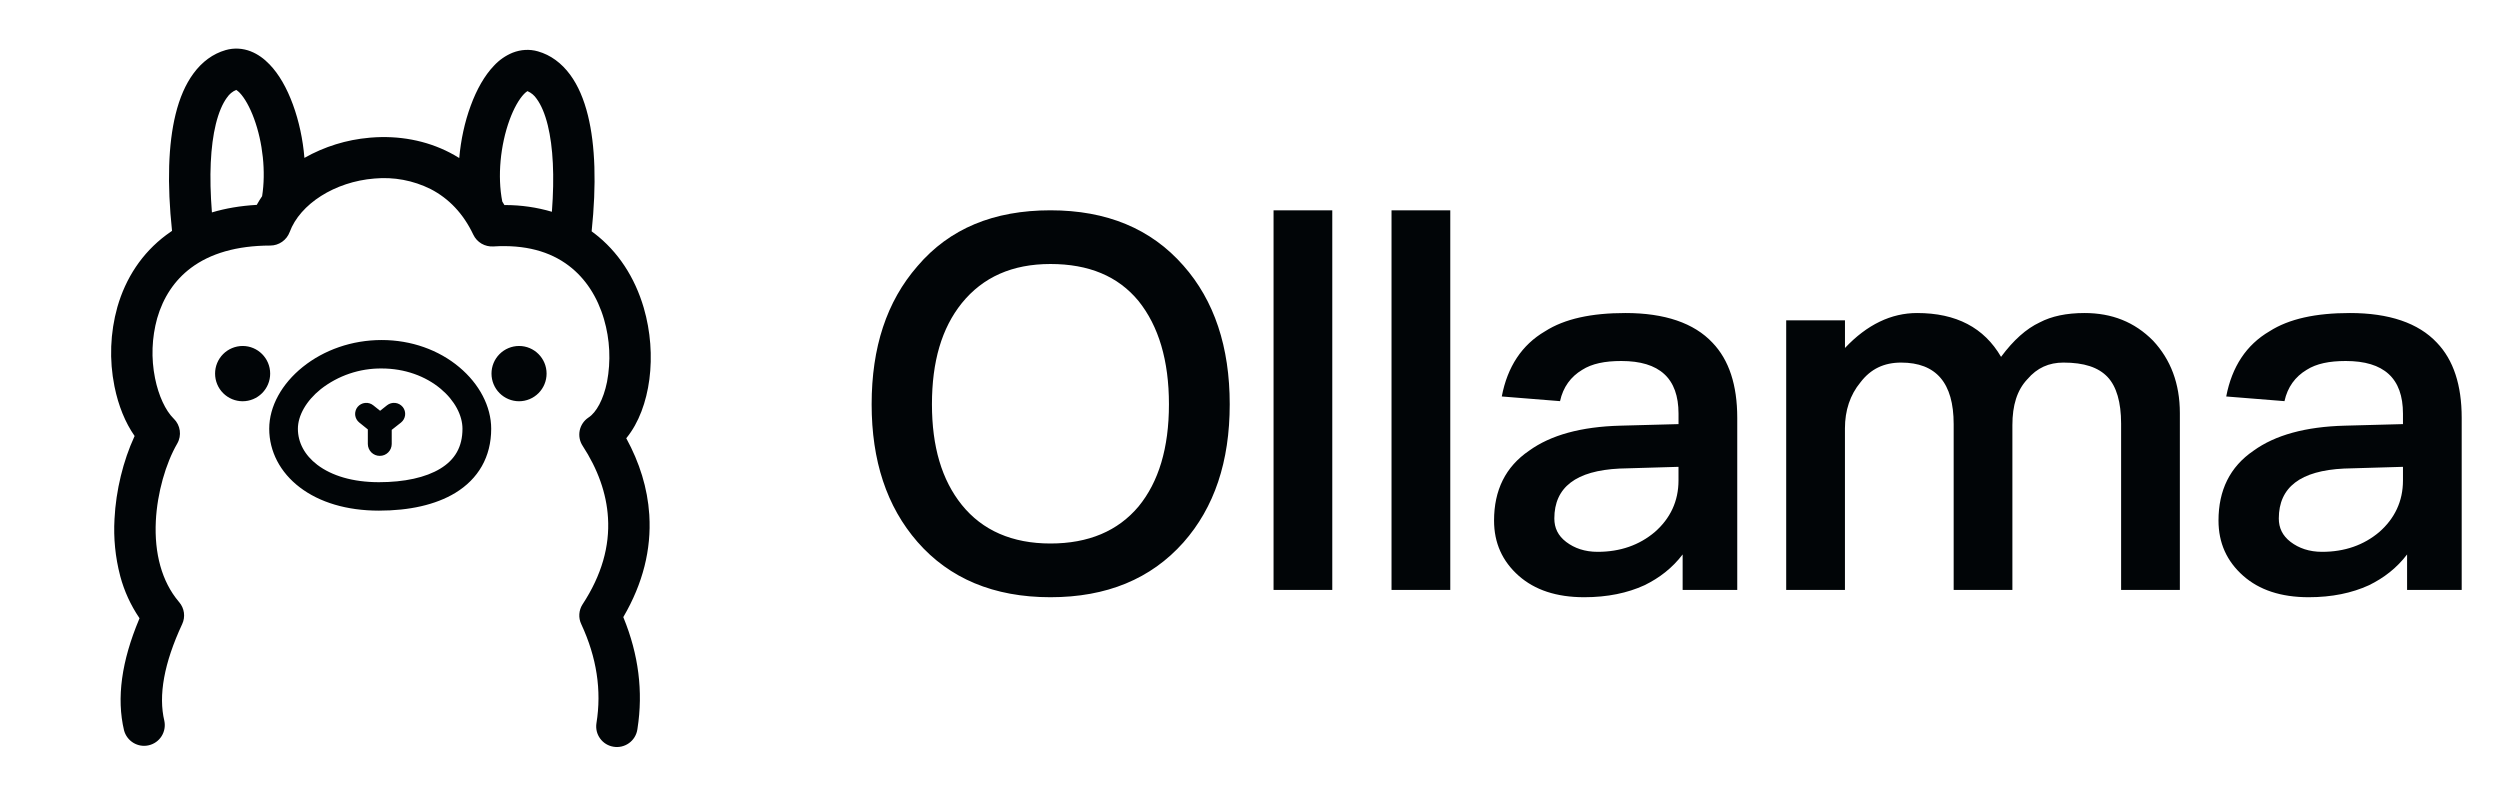
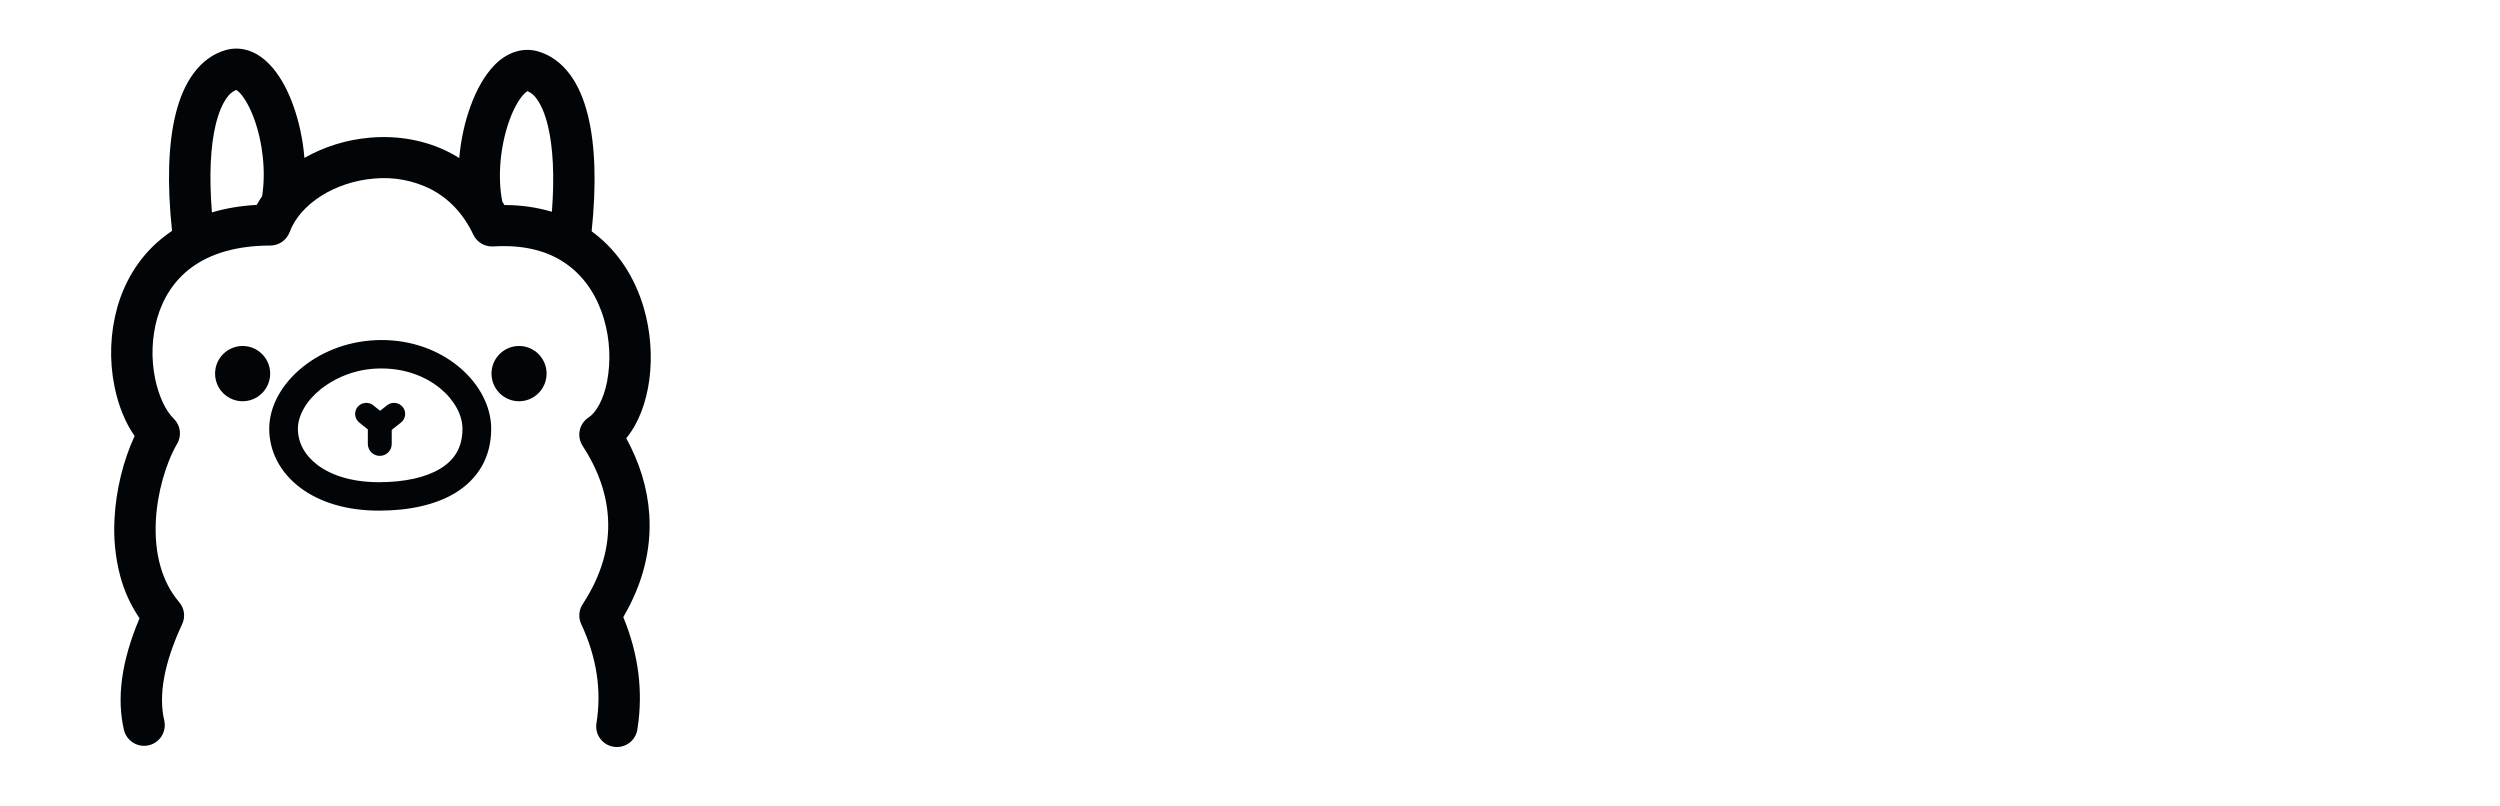
<svg xmlns="http://www.w3.org/2000/svg" width="90" height="29" viewBox="0 0 90 29" fill="none">
  <path fill-rule="evenodd" clip-rule="evenodd" d="M9.034 1.852C9.281 1.95 9.504 2.11 9.706 2.321C10.044 2.671 10.328 3.171 10.545 3.764C10.764 4.361 10.905 5.022 10.959 5.684C11.679 5.277 12.477 5.029 13.301 4.958L13.359 4.953C14.353 4.873 15.336 5.052 16.193 5.495C16.309 5.555 16.422 5.62 16.533 5.689C16.59 5.039 16.729 4.393 16.944 3.81C17.161 3.216 17.446 2.716 17.782 2.366C17.97 2.162 18.199 2.002 18.455 1.897C18.749 1.783 19.061 1.762 19.365 1.849C19.823 1.979 20.216 2.27 20.526 2.691C20.809 3.076 21.022 3.57 21.167 4.162C21.43 5.23 21.476 6.634 21.299 8.328L21.359 8.374L21.389 8.395C22.254 9.054 22.856 9.992 23.175 11.081C23.672 12.78 23.422 14.687 22.565 15.753L22.544 15.777L22.547 15.78C23.023 16.651 23.312 17.571 23.374 18.523L23.376 18.558C23.449 19.775 23.148 21 22.446 22.203L22.438 22.215L22.449 22.242C22.989 23.564 23.158 24.896 22.95 26.226L22.943 26.271C22.911 26.465 22.803 26.639 22.643 26.753C22.483 26.868 22.284 26.915 22.089 26.883C21.993 26.868 21.901 26.834 21.818 26.784C21.734 26.733 21.662 26.666 21.605 26.587C21.547 26.509 21.506 26.419 21.483 26.325C21.461 26.23 21.457 26.131 21.472 26.035C21.663 24.855 21.484 23.671 20.924 22.466C20.871 22.354 20.848 22.231 20.856 22.108C20.864 21.984 20.903 21.865 20.969 21.761L20.974 21.754C21.664 20.698 21.95 19.663 21.888 18.645C21.836 17.755 21.517 16.881 20.974 16.048C20.868 15.886 20.831 15.689 20.869 15.499C20.908 15.31 21.019 15.143 21.18 15.035L21.19 15.028C21.468 14.847 21.724 14.383 21.853 13.748C21.995 12.998 21.958 12.225 21.744 11.492C21.51 10.692 21.081 10.025 20.481 9.569C19.801 9.05 18.901 8.8 17.761 8.872C17.612 8.881 17.464 8.846 17.335 8.771C17.206 8.695 17.103 8.583 17.039 8.448C16.68 7.688 16.157 7.144 15.504 6.807C14.878 6.494 14.176 6.363 13.479 6.427C12.056 6.54 10.801 7.343 10.428 8.354C10.375 8.496 10.28 8.619 10.155 8.706C10.03 8.793 9.882 8.84 9.73 8.84C8.511 8.842 7.567 9.128 6.877 9.643C6.28 10.089 5.873 10.712 5.658 11.458C5.464 12.161 5.437 12.899 5.581 13.614C5.709 14.251 5.959 14.779 6.246 15.064L6.255 15.072C6.497 15.308 6.549 15.678 6.38 15.969C5.968 16.68 5.661 17.739 5.61 18.758C5.553 19.921 5.823 20.931 6.432 21.656L6.45 21.677C6.542 21.785 6.602 21.916 6.621 22.056C6.64 22.196 6.619 22.338 6.559 22.466C5.901 23.879 5.698 25.04 5.917 25.954C5.956 26.144 5.919 26.342 5.815 26.506C5.711 26.669 5.546 26.786 5.357 26.83C5.168 26.875 4.97 26.843 4.803 26.743C4.637 26.643 4.516 26.482 4.466 26.295C4.189 25.131 4.377 23.799 5.007 22.297L5.023 22.257L5.014 22.243C4.704 21.786 4.473 21.28 4.33 20.747L4.325 20.726C4.151 20.06 4.083 19.372 4.122 18.686C4.173 17.645 4.44 16.58 4.833 15.726L4.847 15.696L4.845 15.694C4.51 15.216 4.262 14.604 4.125 13.928L4.119 13.9C3.93 12.957 3.966 11.982 4.225 11.055C4.525 10.009 5.113 9.111 5.981 8.462C6.049 8.41 6.121 8.359 6.193 8.311C6.012 6.604 6.057 5.191 6.321 4.116C6.466 3.524 6.68 3.031 6.964 2.646C7.272 2.225 7.665 1.935 8.124 1.803C8.428 1.716 8.741 1.736 9.034 1.851V1.852ZM13.739 12.241C14.808 12.241 15.796 12.599 16.534 13.218C17.254 13.82 17.683 14.63 17.683 15.435C17.683 16.45 17.218 17.241 16.388 17.746C15.679 18.175 14.729 18.383 13.641 18.383C12.488 18.383 11.503 18.087 10.792 17.544C10.087 17.007 9.692 16.252 9.692 15.435C9.692 14.627 10.146 13.816 10.899 13.211C11.662 12.598 12.67 12.241 13.739 12.241ZM13.739 13.265C12.946 13.258 12.174 13.52 11.549 14.008C11.022 14.431 10.724 14.962 10.724 15.436C10.724 15.925 10.964 16.384 11.421 16.732C11.941 17.129 12.705 17.359 13.641 17.359C14.555 17.359 15.325 17.191 15.849 16.872C16.378 16.552 16.649 16.088 16.649 15.435C16.649 14.952 16.368 14.418 15.869 14C15.316 13.537 14.566 13.265 13.739 13.265ZM14.495 14.648L14.5 14.652C14.637 14.825 14.608 15.075 14.436 15.212L14.102 15.475V15.985C14.101 16.098 14.056 16.207 13.975 16.287C13.895 16.367 13.786 16.412 13.672 16.411C13.559 16.412 13.45 16.367 13.369 16.287C13.289 16.207 13.243 16.098 13.242 15.985V15.459L12.933 15.21C12.892 15.177 12.858 15.137 12.833 15.091C12.808 15.045 12.792 14.995 12.786 14.943C12.781 14.89 12.786 14.838 12.801 14.788C12.816 14.737 12.84 14.691 12.873 14.65C12.941 14.568 13.038 14.516 13.144 14.505C13.249 14.494 13.355 14.525 13.438 14.592L13.684 14.788L13.935 14.589C14.018 14.524 14.122 14.494 14.227 14.505C14.332 14.516 14.428 14.567 14.495 14.648ZM8.735 12.455C9.281 12.455 9.726 12.9 9.726 13.45C9.726 13.714 9.622 13.966 9.436 14.153C9.25 14.34 8.997 14.445 8.734 14.445C8.471 14.445 8.219 14.339 8.033 14.153C7.847 13.967 7.743 13.714 7.743 13.451C7.742 13.188 7.846 12.935 8.032 12.748C8.218 12.561 8.472 12.456 8.735 12.455ZM18.685 12.455C19.233 12.455 19.677 12.9 19.677 13.45C19.677 13.714 19.573 13.966 19.387 14.153C19.201 14.34 18.948 14.445 18.685 14.445C18.422 14.445 18.17 14.339 17.984 14.153C17.798 13.967 17.694 13.714 17.694 13.451C17.693 13.188 17.797 12.935 17.983 12.748C18.169 12.561 18.421 12.456 18.685 12.455ZM8.503 3.235L8.5 3.238C8.367 3.295 8.254 3.389 8.174 3.51L8.168 3.516C8.01 3.732 7.873 4.05 7.77 4.467C7.576 5.258 7.524 6.331 7.629 7.647C8.12 7.5 8.656 7.409 9.233 7.376L9.245 7.375L9.266 7.336C9.319 7.242 9.375 7.152 9.436 7.063C9.576 6.182 9.461 5.129 9.146 4.27C8.993 3.854 8.807 3.527 8.629 3.34C8.592 3.302 8.551 3.267 8.506 3.238L8.503 3.235ZM18.988 3.281L18.985 3.282C18.941 3.312 18.9 3.346 18.863 3.385C18.685 3.571 18.497 3.899 18.345 4.315C18.014 5.223 17.903 6.345 18.082 7.255L18.149 7.366L18.158 7.382H18.192C18.759 7.382 19.324 7.463 19.868 7.624C19.966 6.339 19.911 5.289 19.721 4.513C19.619 4.096 19.481 3.778 19.323 3.562L19.318 3.555C19.238 3.435 19.125 3.34 18.992 3.282H18.988V3.281Z" fill="#010507" />
-   <path fill-rule="evenodd" clip-rule="evenodd" d="M37.816 7.571C35.775 7.571 34.18 8.228 33.03 9.58C31.917 10.856 31.379 12.509 31.379 14.554C31.379 16.581 31.917 18.233 33.03 19.51C34.179 20.824 35.775 21.5 37.816 21.5C39.837 21.5 41.432 20.843 42.602 19.529C43.715 18.271 44.27 16.619 44.27 14.554C44.27 12.489 43.715 10.819 42.602 9.561C41.432 8.228 39.837 7.571 37.815 7.571H37.816ZM37.816 9.504C39.188 9.504 40.246 9.936 40.988 10.837C41.711 11.739 42.082 12.977 42.082 14.554C42.082 16.131 41.711 17.351 40.988 18.233C40.246 19.116 39.188 19.566 37.815 19.566C36.443 19.566 35.367 19.097 34.626 18.177C33.901 17.276 33.55 16.074 33.55 14.554C33.55 13.015 33.901 11.814 34.626 10.912C35.386 9.974 36.444 9.504 37.816 9.504ZM45.848 7.571V21.237H47.962V7.571H45.848ZM50.095 7.571V21.237H52.21V7.571H50.095ZM58.516 11.269C57.292 11.269 56.328 11.475 55.623 11.926C54.788 12.414 54.268 13.202 54.064 14.273L56.161 14.441C56.272 13.934 56.55 13.559 56.958 13.315C57.31 13.09 57.775 12.996 58.368 12.996C59.74 12.996 60.427 13.616 60.427 14.892V15.268L58.33 15.324C56.921 15.361 55.827 15.662 55.048 16.225C54.195 16.806 53.786 17.651 53.786 18.74C53.786 19.547 54.083 20.204 54.676 20.73C55.252 21.237 56.03 21.5 57.032 21.5C57.867 21.5 58.59 21.349 59.202 21.068C59.74 20.805 60.204 20.448 60.575 19.96V21.237H62.541V15.042C62.541 13.86 62.245 12.959 61.651 12.339C60.983 11.626 59.926 11.269 58.516 11.269ZM60.426 16.806V17.295C60.426 18.045 60.13 18.665 59.573 19.153C59.017 19.623 58.33 19.866 57.515 19.866C57.051 19.866 56.68 19.735 56.383 19.51C56.086 19.284 55.956 19.003 55.956 18.665C55.956 17.541 56.735 16.943 58.308 16.868L60.426 16.806ZM69.015 11.269C68.088 11.269 67.216 11.682 66.419 12.527V11.532H64.303V21.237H66.418V15.418C66.418 14.779 66.603 14.216 66.975 13.766C67.346 13.278 67.828 13.053 68.44 13.053C69.701 13.053 70.332 13.784 70.332 15.267V21.237H72.446V15.305C72.446 14.592 72.613 14.047 72.984 13.653C73.337 13.24 73.763 13.053 74.283 13.053C75.024 13.053 75.544 13.221 75.878 13.578C76.193 13.916 76.36 14.479 76.36 15.249V21.237H78.475V14.873C78.475 13.803 78.141 12.94 77.51 12.264C76.842 11.589 76.026 11.269 75.043 11.269C74.394 11.269 73.857 11.382 73.429 11.607C72.947 11.832 72.484 12.245 72.038 12.847C71.426 11.795 70.425 11.269 69.015 11.269ZM84.597 11.269C83.373 11.269 82.408 11.475 81.703 11.926C80.868 12.414 80.349 13.202 80.144 14.273L82.241 14.441C82.352 13.934 82.63 13.559 83.038 13.315C83.39 13.09 83.855 12.996 84.448 12.996C85.82 12.996 86.507 13.616 86.507 14.892V15.268L84.41 15.324C83.001 15.361 81.907 15.662 81.128 16.225C80.275 16.806 79.866 17.651 79.866 18.74C79.866 19.547 80.163 20.204 80.757 20.73C81.332 21.237 82.111 21.5 83.112 21.5C83.947 21.5 84.671 21.349 85.283 21.068C85.821 20.805 86.284 20.448 86.655 19.96V21.237H88.621V15.042C88.621 13.86 88.324 12.959 87.73 12.339C87.063 11.626 86.006 11.269 84.597 11.269ZM86.507 16.806V17.295C86.507 18.045 86.21 18.665 85.654 19.153C85.097 19.623 84.411 19.866 83.595 19.866C83.131 19.866 82.76 19.735 82.463 19.51C82.167 19.284 82.037 19.003 82.037 18.665C82.037 17.541 82.815 16.943 84.388 16.868L86.507 16.806Z" fill="#010507" />
</svg>